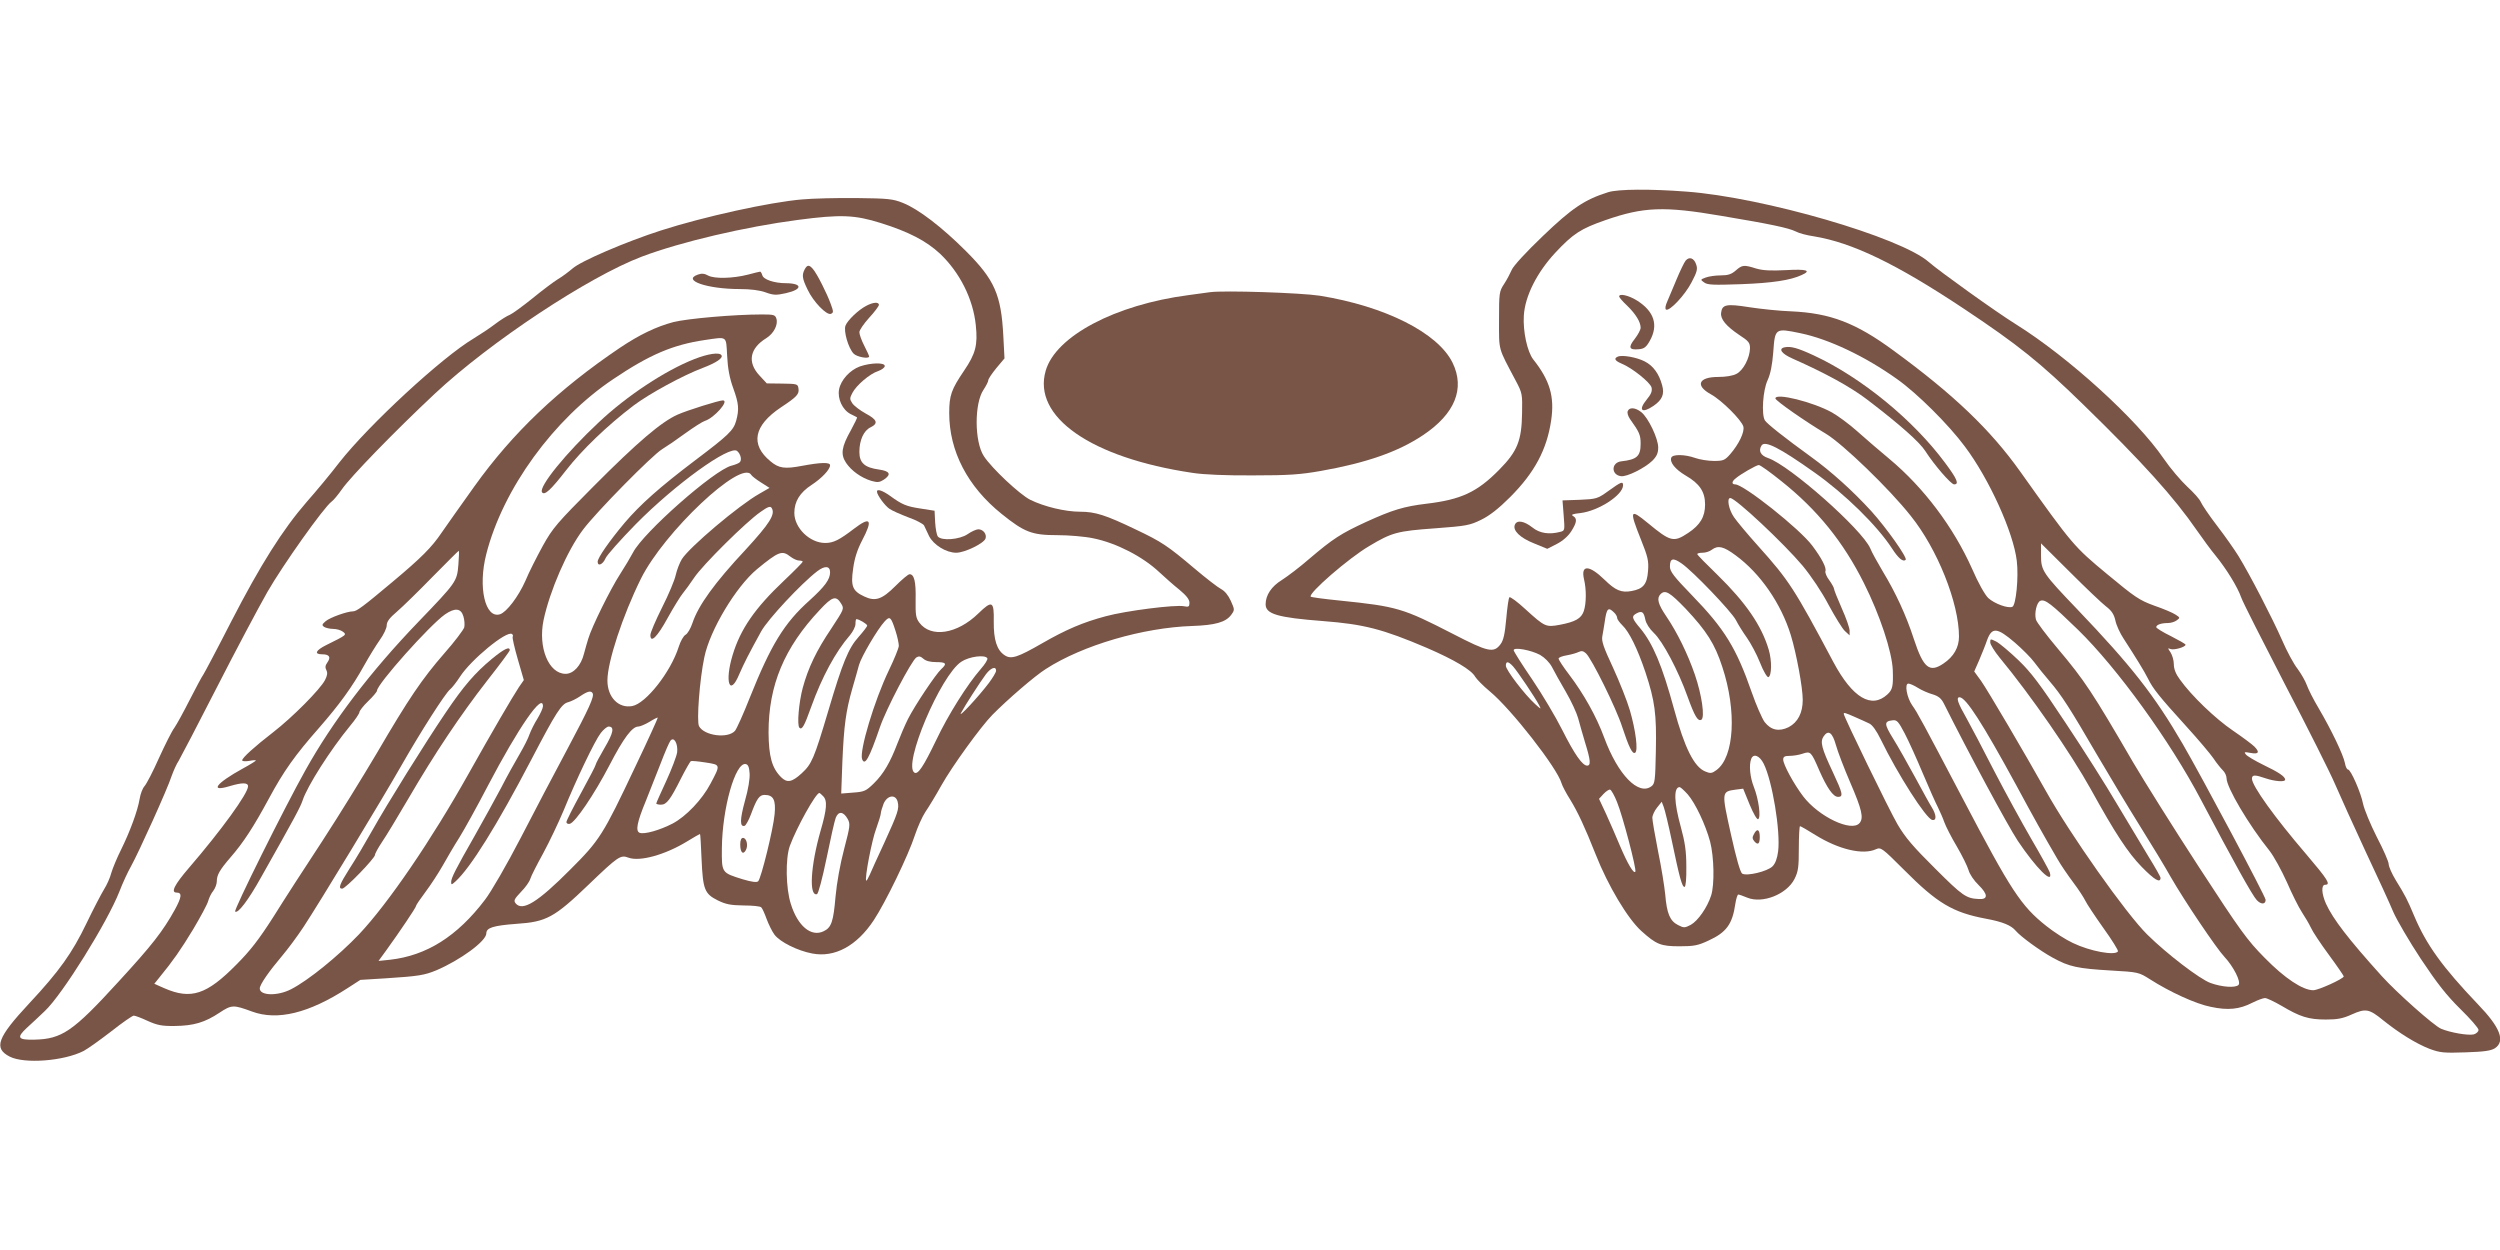
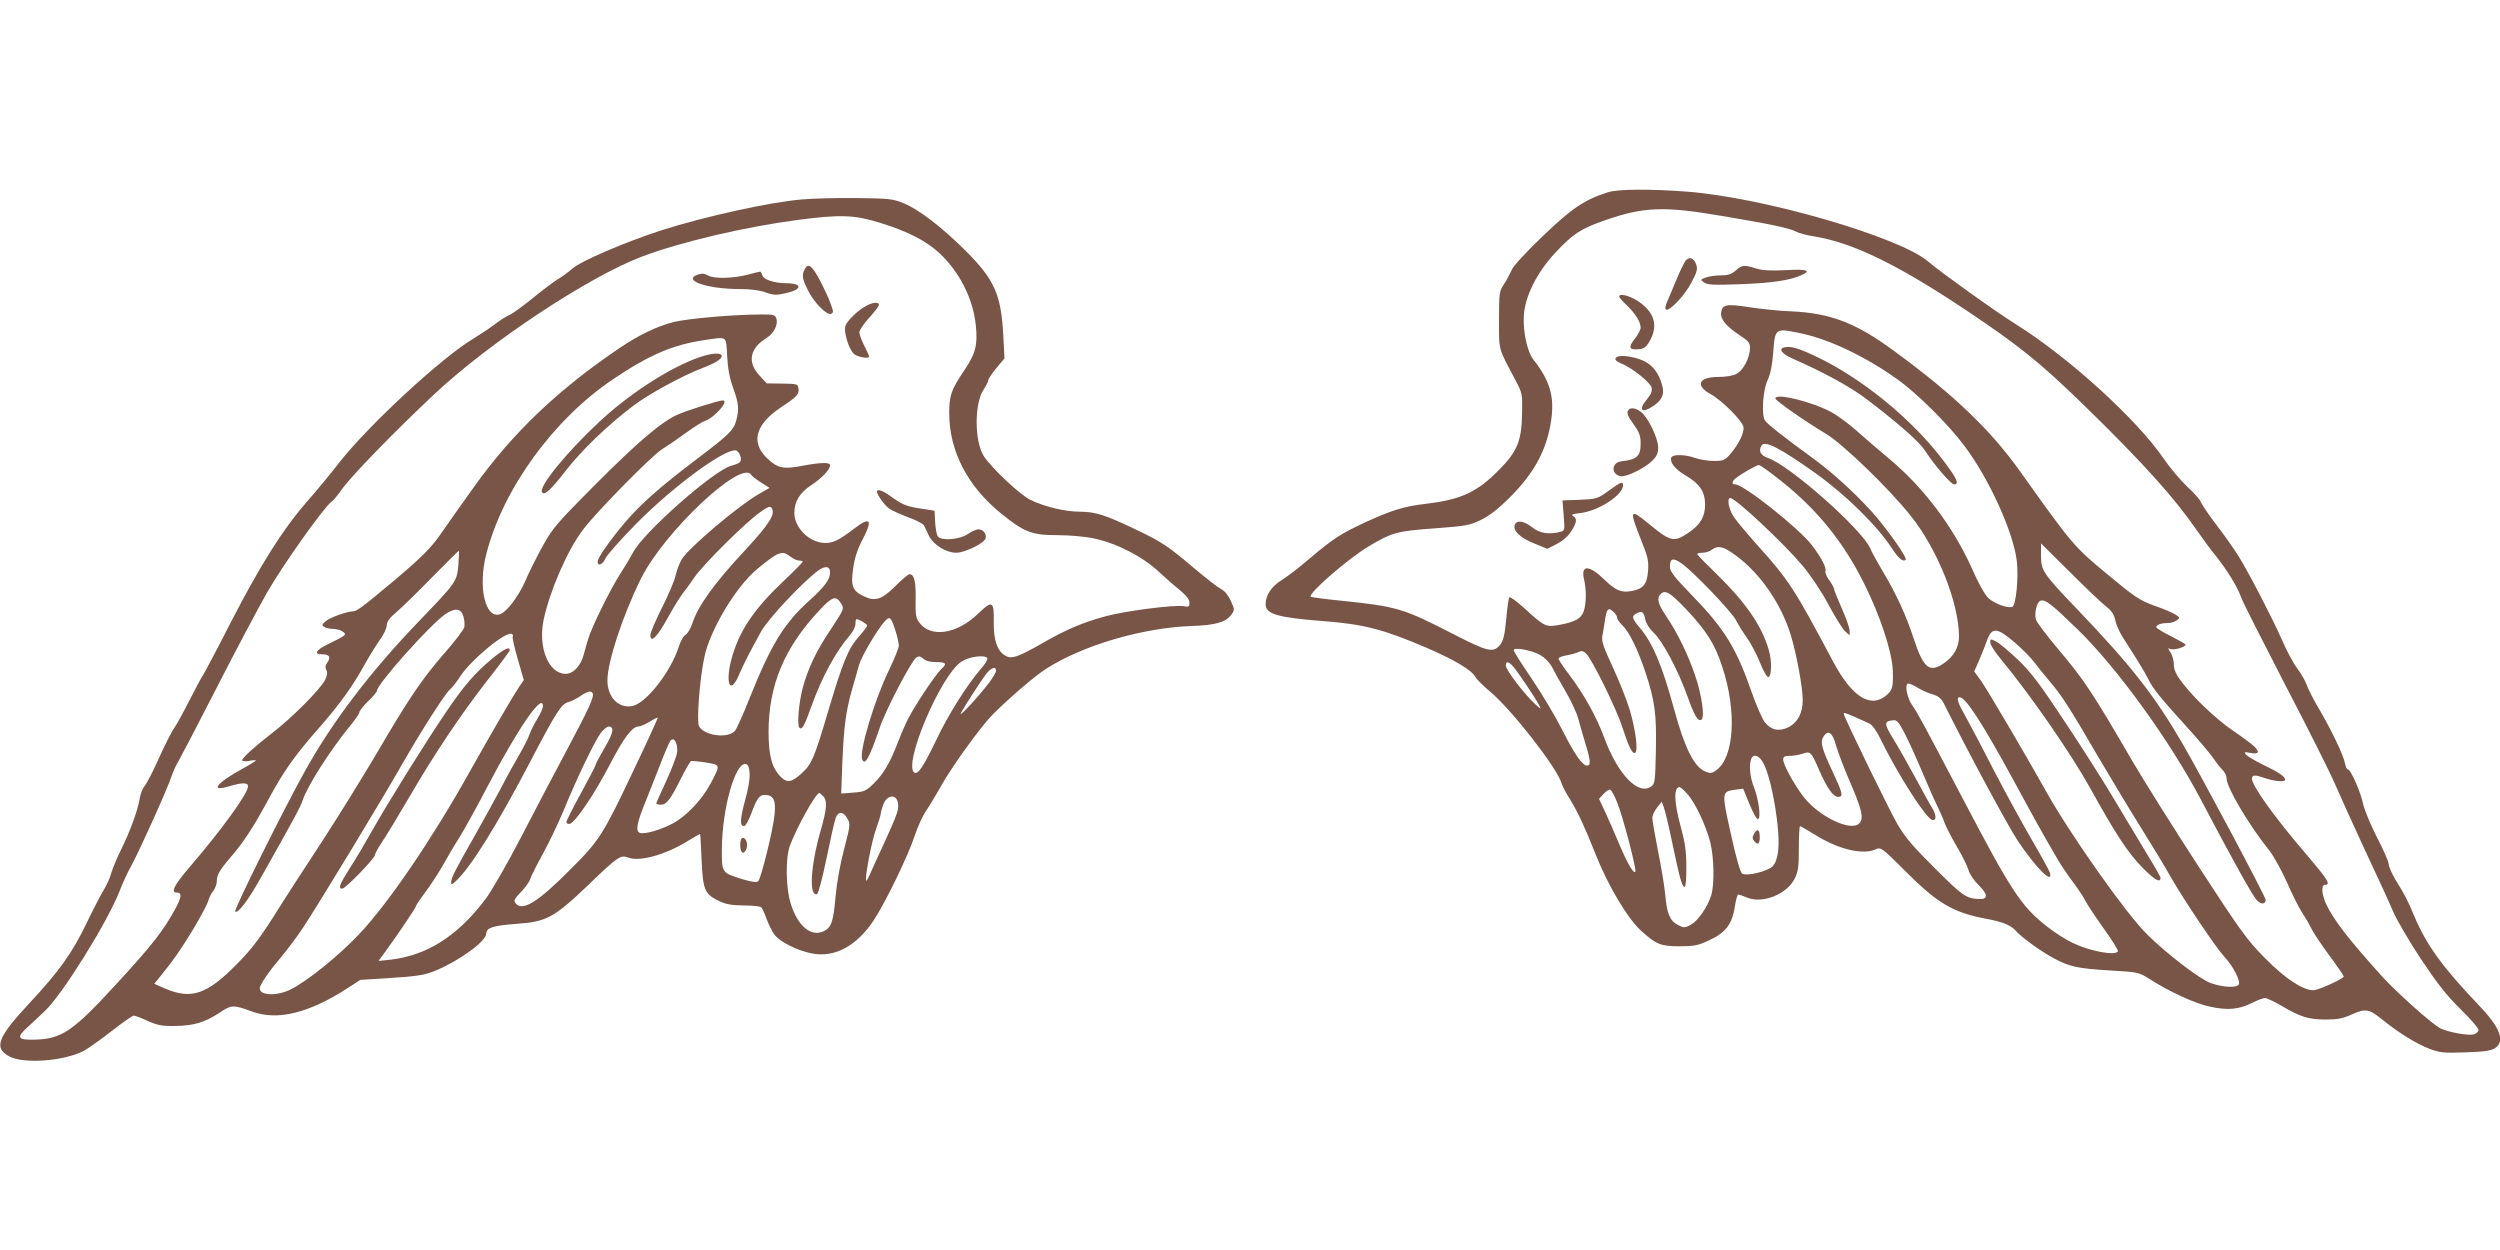
<svg xmlns="http://www.w3.org/2000/svg" version="1.0" width="1280pt" height="640pt" viewBox="0 0 1280 640" preserveAspectRatio="xMidYMid meet">
  <g transform="translate(0,640) scale(0.1,-0.1)" fill="#795548" stroke="none">
    <path d="M8234 5416 c-121 -38 -186 -82 -335 -225 -85 -81 -152 -154 -159 -173 -8 -18 -25 -51 -39 -72 -25 -38 -26 -46 -26 -185 0 -161 -6 -137 86 -311 33 -62 34 -69 32 -165 -2 -141 -24 -196 -117 -290 -113 -115 -196 -153 -372 -174 -117 -14 -175 -32 -309 -93 -130 -60 -170 -86 -290 -188 -49 -43 -113 -91 -141 -109 -54 -33 -84 -78 -84 -125 0 -50 61 -68 295 -86 208 -16 305 -41 530 -137 141 -61 229 -113 248 -148 7 -12 40 -46 75 -75 108 -89 345 -392 367 -470 4 -14 24 -52 45 -85 38 -62 75 -141 130 -280 63 -160 164 -329 234 -392 77 -69 99 -78 196 -78 72 0 94 4 147 29 92 42 123 84 138 189 4 26 11 47 15 47 4 0 25 -7 46 -16 78 -32 202 17 242 96 19 38 22 60 22 157 0 62 3 113 6 113 4 0 40 -21 80 -46 118 -73 242 -103 309 -72 25 11 31 7 143 -105 171 -172 250 -219 421 -251 86 -16 128 -34 151 -61 25 -30 125 -103 191 -139 84 -46 126 -55 297 -65 141 -8 143 -9 200 -45 100 -64 234 -126 311 -141 88 -19 147 -13 213 21 26 13 55 24 65 24 9 0 47 -18 85 -40 94 -56 138 -70 226 -70 59 0 87 5 133 26 71 32 89 29 161 -30 82 -66 170 -120 237 -146 54 -20 74 -22 185 -18 95 3 129 8 150 21 54 36 28 106 -87 225 -181 190 -264 304 -327 454 -35 83 -44 101 -94 182 -20 33 -36 70 -36 82 0 12 -27 74 -61 139 -33 65 -64 141 -70 169 -11 57 -63 176 -77 176 -6 0 -13 15 -16 33 -8 42 -70 171 -134 280 -27 45 -54 99 -61 119 -7 20 -28 57 -47 83 -20 25 -56 92 -80 148 -50 113 -164 334 -223 430 -21 34 -71 105 -111 157 -40 52 -76 106 -82 120 -5 13 -36 48 -69 78 -32 30 -87 94 -121 144 -138 202 -488 520 -757 688 -100 62 -390 270 -445 318 -143 127 -848 332 -1242 361 -183 14 -349 13 -400 -3z m578 -121 c257 -43 345 -62 382 -80 16 -9 58 -20 93 -25 196 -32 421 -140 767 -370 281 -187 390 -275 612 -491 304 -296 466 -476 583 -646 28 -40 70 -98 95 -128 56 -69 112 -160 131 -214 7 -22 109 -222 224 -445 116 -222 232 -453 257 -512 26 -60 96 -215 156 -344 61 -129 125 -269 142 -310 18 -41 81 -149 141 -240 84 -126 131 -186 202 -256 51 -50 93 -98 93 -107 0 -9 -11 -19 -24 -23 -28 -7 -121 9 -168 29 -37 16 -225 183 -303 269 -173 192 -249 291 -286 371 -23 52 -25 97 -4 97 30 0 13 27 -96 155 -163 190 -279 352 -279 388 0 21 15 21 70 2 47 -16 100 -20 100 -7 0 16 -33 38 -112 76 -43 21 -83 45 -89 53 -11 13 -8 14 24 8 42 -8 48 4 19 33 -10 10 -59 47 -109 81 -90 61 -213 179 -272 262 -21 28 -31 54 -31 78 0 20 -8 47 -17 61 -15 22 -15 23 0 17 17 -7 77 10 77 22 0 4 -34 23 -75 44 -41 20 -75 41 -75 46 0 12 25 21 59 21 15 0 36 6 46 14 18 13 17 14 -6 29 -13 9 -62 30 -109 46 -77 28 -100 44 -242 162 -169 140 -177 149 -444 524 -153 215 -341 395 -649 620 -193 142 -324 192 -525 201 -58 2 -154 12 -213 21 -119 19 -140 14 -145 -29 -4 -32 26 -68 93 -113 48 -31 55 -40 55 -68 -1 -49 -34 -113 -69 -131 -18 -10 -55 -16 -94 -16 -101 0 -119 -44 -37 -89 55 -30 157 -132 166 -165 7 -28 -23 -90 -67 -141 -28 -32 -36 -35 -84 -35 -29 0 -72 7 -95 15 -53 19 -116 20 -123 2 -9 -24 20 -60 74 -92 71 -41 99 -83 99 -148 0 -63 -25 -105 -87 -146 -74 -49 -90 -45 -206 51 -92 76 -96 67 -36 -83 36 -90 41 -110 37 -162 -5 -68 -24 -92 -84 -103 -52 -10 -83 3 -138 57 -79 77 -123 79 -106 4 13 -54 12 -125 -1 -164 -13 -38 -44 -55 -123 -70 -71 -13 -76 -11 -176 80 -41 38 -78 65 -82 61 -4 -4 -11 -53 -16 -110 -7 -77 -14 -110 -29 -130 -35 -47 -63 -41 -245 53 -255 131 -285 140 -577 170 -80 8 -147 17 -150 20 -15 16 195 198 299 259 117 70 144 77 338 91 160 12 177 15 236 44 43 21 89 57 147 115 126 126 189 244 211 394 18 122 -7 205 -92 312 -30 39 -53 142 -48 224 6 100 67 221 162 323 90 96 129 122 256 166 195 68 300 72 592 22z m406 -601 c145 -30 331 -118 495 -235 102 -72 264 -233 347 -345 124 -165 249 -440 266 -586 10 -83 -4 -228 -23 -235 -23 -9 -91 16 -123 45 -17 16 -52 78 -83 150 -96 214 -247 415 -423 562 -49 41 -123 104 -164 141 -41 37 -100 80 -130 97 -97 54 -290 102 -290 72 0 -11 156 -120 259 -181 85 -51 323 -280 433 -419 138 -171 248 -448 248 -619 0 -56 -27 -103 -79 -138 -72 -49 -103 -24 -152 125 -40 123 -94 239 -159 346 -27 46 -57 99 -64 118 -41 96 -413 426 -524 463 -38 13 -50 37 -33 64 17 27 92 -11 271 -138 156 -110 321 -272 397 -389 33 -51 57 -71 70 -58 10 10 -99 164 -176 249 -95 104 -206 204 -310 279 -134 97 -225 169 -235 186 -18 31 -10 154 14 205 15 33 24 79 29 143 9 124 9 125 139 98z m-98 -757 c185 -147 318 -312 423 -522 82 -163 144 -351 148 -445 3 -83 -1 -101 -27 -125 -82 -76 -179 -18 -277 165 -200 376 -227 418 -384 593 -54 60 -110 127 -125 149 -27 39 -38 98 -19 98 27 0 273 -231 370 -346 46 -56 99 -135 134 -202 33 -61 70 -121 83 -133 l24 -22 0 24 c0 14 -18 65 -40 114 -22 50 -40 95 -40 101 0 5 -11 25 -24 43 -14 18 -22 39 -20 46 7 17 -19 67 -67 131 -64 86 -351 314 -395 314 -19 0 -18 15 3 31 24 21 106 68 118 68 6 1 58 -36 115 -82z m1663 -642 c29 -22 41 -41 48 -73 5 -24 24 -65 42 -92 62 -96 105 -165 125 -205 25 -51 57 -91 195 -243 62 -68 125 -143 140 -165 15 -23 37 -50 47 -60 11 -10 20 -29 20 -42 0 -46 113 -238 220 -371 22 -28 62 -101 89 -161 26 -60 61 -130 77 -154 16 -24 37 -60 46 -79 8 -19 50 -82 92 -139 42 -57 76 -107 76 -110 0 -12 -130 -71 -156 -71 -54 0 -146 61 -249 166 -90 91 -124 138 -338 467 -130 200 -281 441 -335 533 -210 361 -248 419 -387 584 -58 69 -108 135 -111 148 -9 33 4 89 23 96 24 9 55 -15 192 -148 202 -197 473 -572 630 -871 165 -313 263 -490 286 -514 22 -23 45 -22 45 2 0 16 -323 623 -424 797 -146 251 -263 400 -540 690 -177 185 -186 198 -186 276 l0 62 148 -147 c81 -81 164 -160 185 -176z m-1897 262 c127 -93 233 -247 283 -409 29 -95 61 -269 61 -331 0 -67 -25 -115 -72 -140 -49 -24 -90 -16 -123 26 -13 18 -43 86 -66 152 -79 227 -139 325 -306 497 -93 96 -113 122 -113 147 0 43 16 47 60 16 58 -40 255 -246 278 -290 11 -22 36 -62 56 -90 19 -27 50 -84 67 -127 17 -44 37 -77 43 -75 17 6 19 83 2 140 -36 123 -117 241 -262 383 -57 55 -104 103 -104 107 0 4 12 7 28 7 15 0 36 7 46 15 32 24 60 18 122 -28z m-255 -274 c107 -114 149 -180 187 -297 75 -226 62 -462 -30 -529 -23 -17 -31 -18 -57 -7 -57 23 -106 121 -160 320 -61 224 -108 334 -172 412 -45 53 -47 63 -19 78 27 14 36 7 44 -32 4 -20 21 -47 44 -69 45 -42 125 -193 172 -325 37 -102 53 -129 71 -119 19 12 2 128 -33 230 -36 105 -90 216 -147 300 -42 62 -50 92 -29 113 24 24 47 10 129 -75z m-367 -19 c9 -8 16 -21 16 -28 0 -7 12 -23 26 -37 35 -33 78 -120 119 -242 48 -146 57 -212 53 -402 -3 -153 -5 -168 -23 -181 -66 -49 -171 59 -241 248 -40 109 -105 225 -180 324 -30 39 -54 76 -54 82 0 6 19 13 43 17 23 4 50 12 60 17 14 7 24 5 37 -7 29 -26 155 -281 185 -375 35 -106 53 -143 67 -134 16 10 3 114 -27 217 -14 48 -53 146 -86 218 -49 105 -60 136 -55 162 3 18 9 50 12 72 10 71 18 79 48 49z m2052 -154 c38 -33 83 -78 99 -100 17 -23 52 -67 79 -98 61 -71 104 -138 243 -377 61 -104 160 -269 220 -365 60 -96 131 -213 157 -260 70 -122 235 -367 275 -409 46 -49 87 -129 72 -144 -16 -16 -85 -11 -143 10 -54 19 -225 150 -324 248 -108 106 -395 513 -519 735 -108 193 -297 514 -332 564 l-35 48 25 57 c13 31 32 77 41 104 25 67 51 65 142 -13z m-2431 -63 c24 -14 48 -38 61 -62 11 -22 43 -79 71 -127 28 -48 56 -109 63 -135 7 -26 23 -83 36 -126 28 -90 30 -117 10 -117 -24 0 -65 59 -127 182 -33 66 -102 182 -154 259 -52 76 -95 144 -95 150 0 17 88 1 135 -24z m-138 -59 c23 -26 114 -161 133 -198 12 -24 11 -23 -20 5 -54 49 -150 175 -150 196 0 25 12 24 37 -3z m2073 -110 c19 -12 53 -27 75 -33 30 -9 44 -21 57 -46 126 -252 327 -625 379 -704 94 -140 183 -229 164 -162 -4 12 -47 90 -95 172 -48 83 -134 240 -191 350 -56 110 -119 229 -139 265 -47 82 -56 110 -37 110 32 0 118 -134 290 -450 89 -165 138 -253 211 -378 17 -30 54 -84 81 -120 28 -37 55 -79 62 -94 7 -15 48 -77 92 -139 44 -61 78 -116 75 -120 -14 -23 -142 0 -231 43 -35 16 -96 55 -136 87 -130 103 -181 182 -427 651 -204 388 -234 444 -259 478 -28 40 -41 112 -20 112 8 0 30 -10 49 -22z m-323 -149 c27 -12 59 -26 73 -33 16 -7 37 -36 59 -81 88 -181 233 -407 264 -413 23 -5 22 25 -2 64 -11 17 -49 87 -86 155 -37 68 -87 157 -112 197 -47 76 -47 89 -3 94 22 3 30 -6 62 -67 20 -38 62 -131 93 -205 31 -74 66 -152 77 -173 10 -21 26 -56 33 -77 8 -22 36 -77 64 -124 27 -46 54 -101 60 -121 5 -20 28 -54 51 -76 49 -48 50 -75 2 -72 -65 3 -83 15 -224 156 -112 111 -154 160 -193 227 -42 72 -275 551 -275 565 0 8 7 6 57 -16z m-97 -144 c9 -33 42 -119 73 -191 60 -139 70 -182 48 -208 -40 -48 -209 32 -289 137 -49 65 -102 163 -102 188 0 15 8 19 34 19 18 0 48 5 65 11 41 14 44 11 85 -84 41 -93 72 -137 97 -137 28 0 24 18 -27 127 -58 123 -66 155 -47 183 24 35 45 20 63 -45z m-370 -95 c44 -87 87 -346 74 -449 -5 -37 -14 -62 -29 -77 -27 -26 -131 -51 -155 -37 -10 7 -30 77 -58 203 -48 216 -48 217 24 227 l39 5 33 -81 c20 -48 38 -79 44 -75 15 9 2 103 -22 164 -20 50 -26 113 -14 144 11 30 43 18 64 -24z m-389 -157 c39 -45 91 -154 115 -243 20 -78 23 -219 5 -275 -20 -62 -68 -130 -104 -150 -31 -16 -35 -17 -66 -1 -41 21 -57 59 -65 156 -4 41 -20 141 -37 223 -16 81 -29 157 -29 170 0 12 11 36 24 52 l24 30 10 -26 c6 -15 25 -94 42 -175 39 -186 52 -236 65 -235 6 1 10 42 9 104 0 79 -7 125 -28 202 -35 126 -38 205 -6 205 4 0 23 -17 41 -37z m-362 -39 c29 -70 101 -345 94 -357 -8 -13 -39 39 -79 133 -19 47 -52 120 -71 163 l-36 77 23 25 c13 14 29 24 34 22 6 -2 22 -30 35 -63z" />
    <path d="M8630 5065 c-7 -9 -27 -50 -45 -93 -18 -42 -39 -94 -48 -114 -10 -22 -13 -39 -7 -43 17 -11 98 75 131 140 28 53 32 68 23 92 -11 32 -35 41 -54 18z" />
    <path d="M8887 5015 c-22 -19 -39 -25 -77 -25 -27 0 -61 -5 -77 -11 -27 -10 -28 -11 -8 -25 17 -13 47 -14 190 -9 159 6 252 20 310 47 51 23 26 31 -80 25 -78 -4 -118 -2 -153 8 -63 20 -72 19 -105 -10z" />
    <path d="M8290 4882 c0 -4 18 -26 41 -47 45 -44 69 -84 69 -113 0 -11 -14 -36 -30 -57 -35 -44 -29 -58 21 -53 27 2 38 11 56 43 45 80 23 150 -65 206 -43 27 -92 38 -92 21z" />
    <path d="M8283 4574 c-21 -9 -15 -21 18 -35 55 -22 148 -97 155 -123 4 -19 -2 -34 -25 -62 -45 -55 -25 -73 35 -32 45 31 57 60 44 106 -16 59 -46 100 -90 122 -41 21 -115 34 -137 24z" />
    <path d="M8334 4295 c-4 -8 2 -27 12 -41 48 -67 54 -81 54 -126 0 -64 -19 -81 -99 -90 -52 -6 -53 -69 -2 -76 30 -5 123 42 161 79 23 23 30 40 30 68 0 46 -51 153 -87 181 -30 24 -61 26 -69 5z" />
    <path d="M8236 3887 c-57 -41 -62 -42 -148 -46 l-88 -3 6 -77 c6 -76 6 -78 -17 -84 -57 -15 -106 -8 -144 23 -42 33 -79 39 -89 13 -12 -29 27 -67 98 -95 l68 -28 49 25 c31 16 58 40 74 65 29 46 31 65 9 78 -12 7 -2 11 37 15 94 11 219 93 219 142 0 22 -9 19 -74 -28z" />
    <path d="M9138 4622 c-35 -7 -17 -33 40 -58 171 -76 295 -144 382 -210 169 -129 269 -218 298 -264 44 -69 131 -170 147 -170 27 0 16 27 -46 110 -163 220 -428 437 -674 551 -82 38 -117 47 -147 41z" />
    <path d="M10190 3111 c0 -11 22 -46 48 -78 159 -192 365 -490 467 -674 124 -224 189 -324 261 -398 65 -66 95 -84 96 -56 0 6 -28 55 -62 110 -33 55 -106 177 -162 270 -55 94 -173 280 -263 415 -132 200 -177 259 -243 322 -44 42 -94 84 -111 93 -30 15 -31 15 -31 -4z" />
    <path d="M8980 2129 c-9 -15 -8 -24 1 -35 19 -23 29 -16 29 21 0 39 -14 46 -30 14z" />
    <path d="M4107 5379 c-166 -14 -502 -88 -723 -159 -180 -58 -411 -157 -453 -195 -20 -17 -53 -42 -74 -54 -21 -13 -80 -57 -130 -98 -51 -41 -103 -79 -117 -85 -14 -5 -47 -26 -75 -47 -27 -21 -77 -54 -110 -74 -163 -97 -535 -441 -687 -634 -45 -59 -121 -150 -167 -202 -125 -144 -238 -324 -387 -613 -73 -143 -138 -265 -143 -272 -5 -6 -36 -63 -68 -126 -32 -63 -68 -129 -80 -146 -13 -17 -48 -87 -79 -155 -30 -68 -64 -133 -74 -144 -10 -11 -21 -40 -25 -65 -10 -61 -50 -169 -95 -260 -21 -42 -43 -95 -50 -119 -6 -24 -23 -62 -37 -84 -14 -23 -55 -101 -90 -174 -73 -152 -139 -245 -294 -411 -163 -175 -183 -229 -99 -272 75 -38 276 -23 378 29 21 11 84 56 141 100 57 45 109 81 116 81 7 0 39 -12 71 -27 49 -22 73 -27 139 -26 96 1 154 18 229 68 62 41 71 41 166 6 130 -48 291 -9 490 120 l65 42 130 8 c170 11 198 16 259 41 124 53 256 150 256 189 0 29 35 40 155 49 152 10 193 32 368 200 152 146 164 154 204 139 58 -22 188 14 301 83 34 21 64 38 66 38 2 0 5 -58 8 -129 7 -155 15 -177 83 -211 41 -20 65 -25 133 -26 45 0 86 -4 90 -10 5 -5 17 -31 27 -59 10 -27 28 -64 40 -80 28 -38 119 -83 194 -97 115 -22 228 39 315 171 59 89 177 332 210 434 14 42 38 96 54 120 16 23 53 84 82 136 55 98 202 301 261 361 78 79 218 200 274 235 189 122 499 212 750 220 116 4 170 19 198 56 19 26 19 27 -1 72 -13 29 -31 51 -50 61 -17 9 -78 56 -137 106 -136 115 -167 136 -300 199 -154 74 -207 91 -285 91 -76 0 -184 26 -255 61 -54 27 -198 162 -238 224 -48 74 -49 270 -1 340 13 20 24 41 24 48 0 7 19 35 41 62 l42 50 -6 115 c-11 212 -45 288 -192 435 -121 121 -243 215 -322 246 -52 21 -76 23 -238 25 -99 1 -224 -2 -278 -7z m403 -121 c143 -45 232 -91 303 -157 101 -96 169 -231 183 -365 11 -103 -1 -147 -60 -234 -65 -96 -76 -126 -76 -217 0 -195 94 -376 268 -516 117 -94 155 -109 285 -109 59 0 142 -7 184 -16 119 -24 254 -94 338 -173 28 -26 74 -67 103 -90 36 -30 52 -50 52 -67 0 -20 -4 -23 -28 -18 -44 9 -297 -23 -400 -51 -117 -31 -205 -69 -325 -138 -127 -73 -160 -84 -193 -62 -40 26 -57 79 -56 173 2 105 -8 110 -79 41 -109 -106 -243 -126 -302 -47 -18 24 -20 41 -19 118 2 91 -7 130 -31 130 -7 0 -39 -27 -72 -60 -69 -69 -103 -81 -160 -54 -60 28 -70 52 -57 142 7 53 21 97 46 145 56 106 44 125 -40 61 -77 -59 -107 -74 -149 -74 -79 0 -158 77 -158 154 0 58 28 104 88 143 52 34 95 79 95 101 0 16 -47 15 -143 -3 -89 -17 -119 -13 -162 23 -105 86 -86 183 53 276 83 55 95 68 90 98 -3 22 -8 23 -82 24 l-80 1 -38 41 c-63 68 -49 139 36 191 38 24 61 69 51 100 -6 19 -14 21 -73 21 -143 0 -382 -21 -454 -39 -87 -23 -173 -64 -273 -131 -317 -214 -549 -435 -746 -710 -69 -96 -144 -203 -167 -236 -51 -76 -105 -130 -252 -253 -150 -126 -184 -151 -202 -151 -30 0 -117 -31 -140 -50 -20 -17 -21 -21 -8 -30 8 -5 29 -10 46 -10 16 0 39 -6 49 -14 22 -16 20 -17 -85 -69 -54 -27 -63 -47 -21 -47 37 0 47 -14 27 -42 -11 -15 -12 -26 -5 -39 7 -14 5 -28 -7 -51 -25 -48 -166 -190 -264 -266 -97 -75 -160 -132 -160 -145 0 -5 16 -6 35 -3 19 4 35 5 35 2 0 -2 -30 -21 -67 -41 -138 -76 -172 -122 -67 -90 64 19 94 19 94 -1 0 -36 -136 -224 -303 -418 -74 -86 -94 -126 -63 -126 29 0 27 -22 -9 -88 -61 -110 -117 -182 -289 -369 -232 -254 -289 -293 -430 -296 -85 -2 -93 10 -38 61 22 20 63 58 91 85 90 84 322 457 383 614 16 42 43 100 59 128 39 70 187 397 207 460 10 28 26 64 37 80 10 17 98 185 195 375 97 190 214 410 259 489 79 138 290 435 329 463 10 7 33 35 52 62 43 63 270 297 476 490 283 265 788 599 1060 702 201 76 531 153 799 188 220 29 291 26 425 -16z m-787 -680 c3 -64 13 -116 31 -165 29 -80 31 -109 15 -168 -14 -49 -39 -73 -210 -202 -181 -137 -281 -226 -361 -320 -78 -93 -138 -179 -138 -199 0 -26 27 -14 40 17 7 17 77 95 154 174 203 206 482 407 520 376 19 -16 26 -49 12 -59 -6 -5 -24 -12 -40 -16 -88 -21 -453 -343 -505 -445 -12 -23 -42 -73 -67 -112 -48 -74 -144 -268 -162 -329 -6 -19 -16 -54 -22 -77 -15 -61 -54 -103 -94 -103 -87 0 -142 135 -113 275 32 150 121 356 202 463 68 91 355 382 405 412 23 14 76 50 118 81 43 31 88 60 101 64 48 15 127 105 92 105 -20 0 -183 -51 -232 -73 -83 -37 -205 -141 -429 -366 -188 -189 -210 -214 -261 -306 -30 -55 -71 -135 -89 -179 -36 -81 -96 -160 -130 -171 -76 -24 -114 139 -70 309 85 333 345 691 650 895 187 126 306 176 468 200 118 17 109 24 115 -81z m123 -609 c3 -6 26 -24 50 -39 l44 -28 -52 -30 c-105 -59 -359 -274 -397 -335 -11 -18 -25 -54 -31 -80 -5 -26 -37 -102 -70 -167 -33 -66 -60 -129 -60 -141 0 -45 35 -11 89 88 31 56 66 112 77 125 11 13 37 49 58 80 43 65 267 287 340 337 38 27 50 31 57 20 20 -32 -10 -79 -134 -214 -159 -170 -242 -285 -272 -376 -9 -27 -25 -54 -35 -59 -10 -5 -26 -33 -35 -62 -41 -129 -168 -290 -238 -303 -70 -13 -127 45 -127 131 0 95 78 332 171 520 118 239 515 613 565 533z m-1499 -459 c-7 -88 -10 -91 -206 -295 -244 -254 -437 -507 -578 -760 -107 -191 -367 -714 -359 -722 13 -13 67 57 132 174 175 310 202 361 213 394 24 74 142 259 243 382 27 32 48 64 48 70 0 7 20 33 45 57 25 24 45 48 45 53 0 34 271 337 348 391 52 36 83 32 95 -11 5 -17 7 -42 4 -55 -4 -13 -49 -73 -102 -133 -114 -131 -182 -231 -345 -510 -68 -115 -193 -318 -279 -450 -87 -132 -200 -307 -251 -389 -73 -114 -117 -172 -190 -245 -152 -154 -232 -180 -368 -121 l-52 23 25 31 c72 88 109 141 174 248 38 64 73 129 77 145 4 15 15 39 26 52 10 13 18 35 18 48 0 33 14 58 70 123 67 77 118 156 196 300 77 143 134 223 259 365 102 117 168 207 230 319 25 45 61 103 80 130 19 26 35 60 35 74 0 19 14 38 53 71 28 24 111 105 182 178 72 73 132 133 134 133 2 0 1 -32 -2 -70z m1700 40 c14 -11 34 -20 44 -20 11 0 19 -3 19 -6 0 -3 -43 -47 -96 -97 -149 -141 -223 -248 -263 -381 -42 -138 -15 -216 34 -98 25 57 47 101 112 219 34 62 205 245 287 308 39 30 66 28 66 -5 0 -37 -27 -73 -105 -144 -130 -116 -198 -228 -306 -498 -33 -84 -68 -161 -76 -170 -37 -41 -158 -25 -184 24 -13 24 3 239 27 352 28 139 162 362 270 452 111 91 128 98 171 64z m260 -241 c16 -26 14 -28 -50 -126 -77 -114 -119 -202 -147 -305 -20 -75 -30 -191 -17 -204 13 -13 25 8 60 106 55 153 125 283 199 368 15 18 28 44 28 57 0 14 2 25 5 25 13 0 55 -25 55 -33 0 -5 -20 -31 -44 -58 -52 -58 -82 -131 -155 -378 -73 -246 -85 -273 -136 -320 -50 -46 -75 -51 -106 -20 -47 47 -63 106 -64 229 0 241 80 434 263 628 64 69 83 74 109 31z m278 -139 c10 -30 17 -65 17 -77 -1 -13 -24 -69 -51 -125 -75 -156 -152 -414 -137 -455 14 -36 36 3 91 163 31 92 162 342 187 358 13 8 21 6 36 -7 12 -11 35 -17 65 -17 52 0 57 -8 26 -36 -28 -26 -134 -184 -170 -255 -16 -32 -40 -88 -54 -125 -37 -97 -71 -156 -121 -205 -40 -39 -49 -43 -105 -47 l-62 -5 6 164 c8 185 18 259 51 374 13 44 28 98 34 120 12 43 95 184 132 224 26 28 32 23 55 -49z m-1960 -30 c-3 -4 9 -56 26 -115 l31 -107 -25 -36 c-32 -48 -141 -235 -257 -442 -191 -341 -412 -665 -562 -824 -106 -111 -261 -237 -348 -281 -70 -36 -160 -33 -160 4 0 20 46 86 116 169 28 33 77 99 108 146 83 126 404 656 502 828 97 170 222 366 248 388 10 8 33 37 51 65 56 87 238 237 266 219 5 -3 7 -9 4 -14z m2430 -110 c4 -6 -12 -31 -34 -56 -68 -78 -166 -233 -228 -364 -65 -135 -93 -177 -111 -166 -61 38 134 499 240 568 41 27 121 37 133 18z m45 -64 c0 -8 -17 -36 -37 -63 -53 -70 -158 -183 -143 -154 17 33 98 159 128 199 25 33 52 43 52 18z m-2066 -115 c10 -16 -16 -74 -129 -286 -62 -115 -169 -320 -239 -455 -71 -137 -152 -277 -183 -317 -142 -187 -299 -286 -487 -307 l-58 -6 38 52 c71 98 154 222 154 229 0 5 22 37 49 73 27 36 66 96 87 133 21 37 59 103 86 145 26 42 92 161 146 265 157 299 282 480 282 407 0 -9 -13 -38 -28 -63 -16 -25 -34 -62 -41 -81 -6 -19 -29 -64 -50 -100 -21 -36 -65 -114 -96 -175 -32 -60 -93 -171 -135 -245 -97 -170 -120 -215 -120 -236 0 -15 2 -15 21 2 77 69 214 289 389 624 128 245 155 287 190 295 14 4 41 17 60 30 38 26 56 30 64 16z m217 -380 c-164 -347 -181 -373 -330 -522 -168 -169 -246 -217 -281 -174 -11 14 -7 22 27 58 23 23 44 53 48 67 4 14 34 73 66 131 32 59 79 158 105 220 65 159 159 356 190 396 14 18 32 33 40 33 31 0 25 -32 -20 -108 -25 -43 -46 -82 -46 -87 0 -5 -34 -70 -75 -145 -41 -75 -75 -142 -75 -149 0 -7 8 -11 17 -9 27 5 126 151 204 301 72 139 116 197 147 197 9 0 35 11 57 24 22 14 41 23 43 22 1 -2 -51 -117 -117 -255z m216 77 c-3 -20 -28 -86 -56 -147 -28 -60 -51 -112 -51 -115 0 -3 11 -6 24 -6 29 0 48 25 104 137 23 45 45 83 49 86 5 2 38 -1 76 -7 77 -12 77 -10 25 -108 -43 -82 -126 -169 -195 -205 -66 -34 -144 -56 -168 -47 -22 9 -14 53 32 164 19 47 52 132 75 190 22 58 45 111 51 118 18 22 39 -16 34 -60z m371 -108 c2 -26 -7 -82 -24 -141 -26 -95 -27 -135 -1 -127 6 3 21 29 32 59 30 81 43 99 70 99 45 0 58 -26 51 -99 -7 -77 -69 -328 -84 -343 -7 -7 -32 -4 -79 10 -109 34 -108 32 -107 159 2 206 69 441 122 431 12 -2 18 -15 20 -48z m376 -116 c23 -22 20 -66 -13 -179 -51 -179 -60 -336 -18 -323 7 3 27 78 49 184 20 98 41 192 47 207 14 35 39 33 61 -6 14 -25 13 -36 -18 -154 -20 -75 -38 -175 -44 -243 -11 -129 -21 -159 -61 -178 -64 -31 -133 27 -168 140 -26 81 -28 233 -5 297 34 93 133 271 151 271 2 0 11 -7 19 -16z m382 -29 c9 -35 1 -58 -67 -207 -34 -73 -68 -148 -76 -167 -8 -18 -16 -32 -18 -30 -9 10 29 209 51 266 13 36 24 72 24 80 0 7 7 29 14 48 19 44 62 50 72 10z" />
    <path d="M4120 5021 c-15 -29 -13 -47 15 -104 29 -62 97 -132 119 -124 14 6 14 11 0 49 -19 54 -71 157 -92 181 -19 22 -29 22 -42 -2z" />
    <path d="M3830 4994 c-78 -20 -172 -22 -204 -5 -19 11 -34 12 -53 5 -83 -29 48 -74 215 -74 54 0 102 -6 132 -17 41 -15 55 -15 104 -4 85 19 86 50 1 51 -61 0 -117 19 -122 41 -3 10 -8 19 -12 18 -3 0 -31 -7 -61 -15z" />
    <path d="M4435 4834 c-39 -20 -95 -73 -106 -101 -11 -28 15 -117 42 -144 17 -17 79 -28 79 -14 0 3 -11 28 -25 55 -14 27 -25 58 -25 69 0 11 23 44 50 74 28 30 50 60 50 66 0 16 -30 14 -65 -5z" />
-     <path d="M4403 4524 c-52 -19 -98 -70 -107 -118 -9 -48 18 -105 59 -126 17 -8 32 -16 33 -17 2 -1 -12 -30 -31 -65 -49 -87 -54 -124 -25 -168 28 -41 77 -76 129 -92 32 -9 42 -8 64 6 40 27 32 44 -25 52 -73 10 -100 34 -100 90 0 60 22 109 57 126 41 20 35 39 -25 71 -29 16 -59 39 -68 52 -14 21 -14 26 0 53 20 39 90 99 132 112 19 7 34 18 34 26 0 19 -71 17 -127 -2z" />
    <path d="M4490 3883 c0 -17 41 -73 64 -88 14 -10 58 -29 97 -44 40 -14 75 -33 80 -41 4 -8 16 -33 26 -55 23 -45 87 -85 139 -85 43 0 142 48 150 73 7 22 -12 47 -37 47 -10 0 -35 -11 -55 -25 -41 -28 -133 -35 -152 -12 -6 7 -12 40 -14 72 l-3 60 -70 11 c-74 11 -96 20 -159 66 -38 27 -66 36 -66 21z" />
    <path d="M3554 4561 c-148 -58 -345 -188 -488 -323 -169 -158 -308 -330 -291 -358 12 -19 44 10 124 113 80 103 212 230 344 330 79 60 255 156 357 194 68 26 103 50 94 64 -10 17 -69 8 -140 -20z" />
    <path d="M2519 3027 c-87 -72 -145 -139 -238 -277 -105 -155 -297 -463 -375 -602 -35 -62 -86 -149 -115 -193 -52 -82 -61 -105 -39 -105 17 0 168 156 168 173 0 7 16 36 36 66 20 29 81 130 136 224 134 230 266 427 403 603 63 80 115 150 115 155 0 21 -30 6 -91 -44z" />
    <path d="M3790 2076 c0 -41 15 -55 29 -28 13 24 3 62 -15 62 -9 0 -14 -12 -14 -34z" />
-     <path d="M6195 4904 c-16 -2 -66 -9 -110 -15 -375 -49 -680 -210 -731 -387 -69 -236 232 -446 751 -523 56 -9 174 -14 310 -13 182 0 242 4 349 23 232 41 395 98 522 183 163 109 216 238 151 371 -75 153 -345 289 -680 343 -97 15 -490 28 -562 18z" />
+     <path d="M6195 4904 z" />
  </g>
</svg>